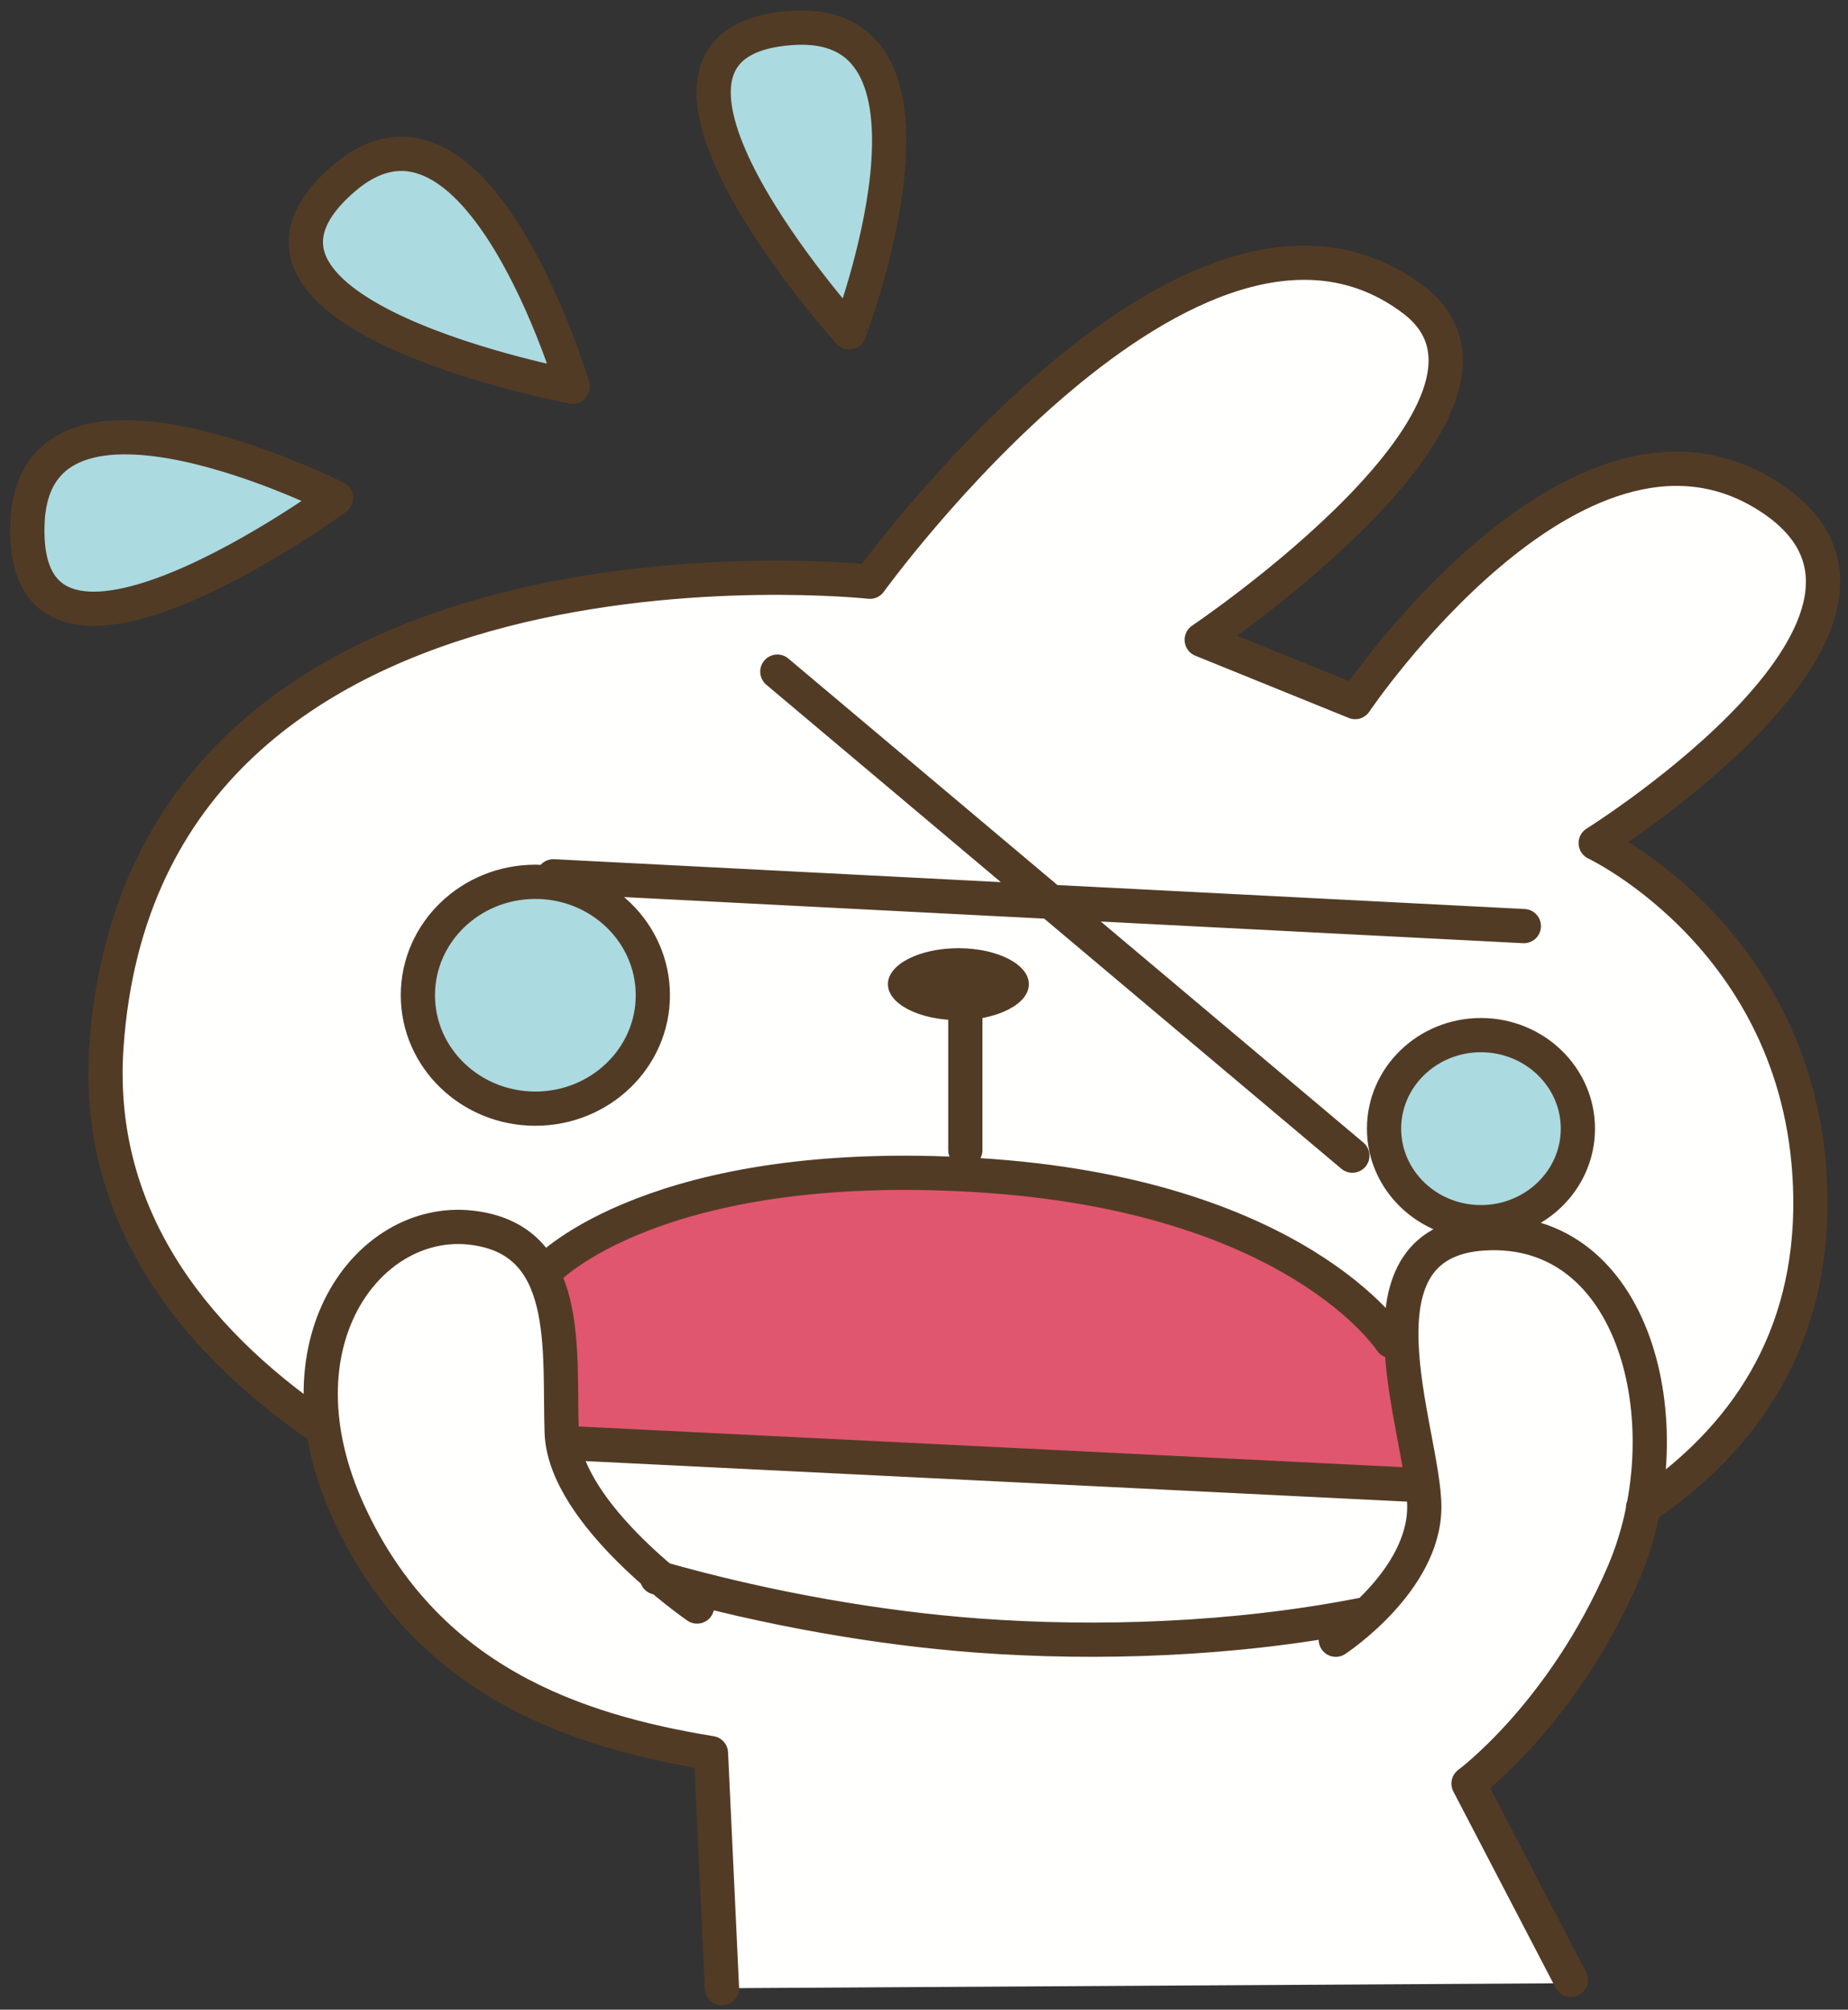
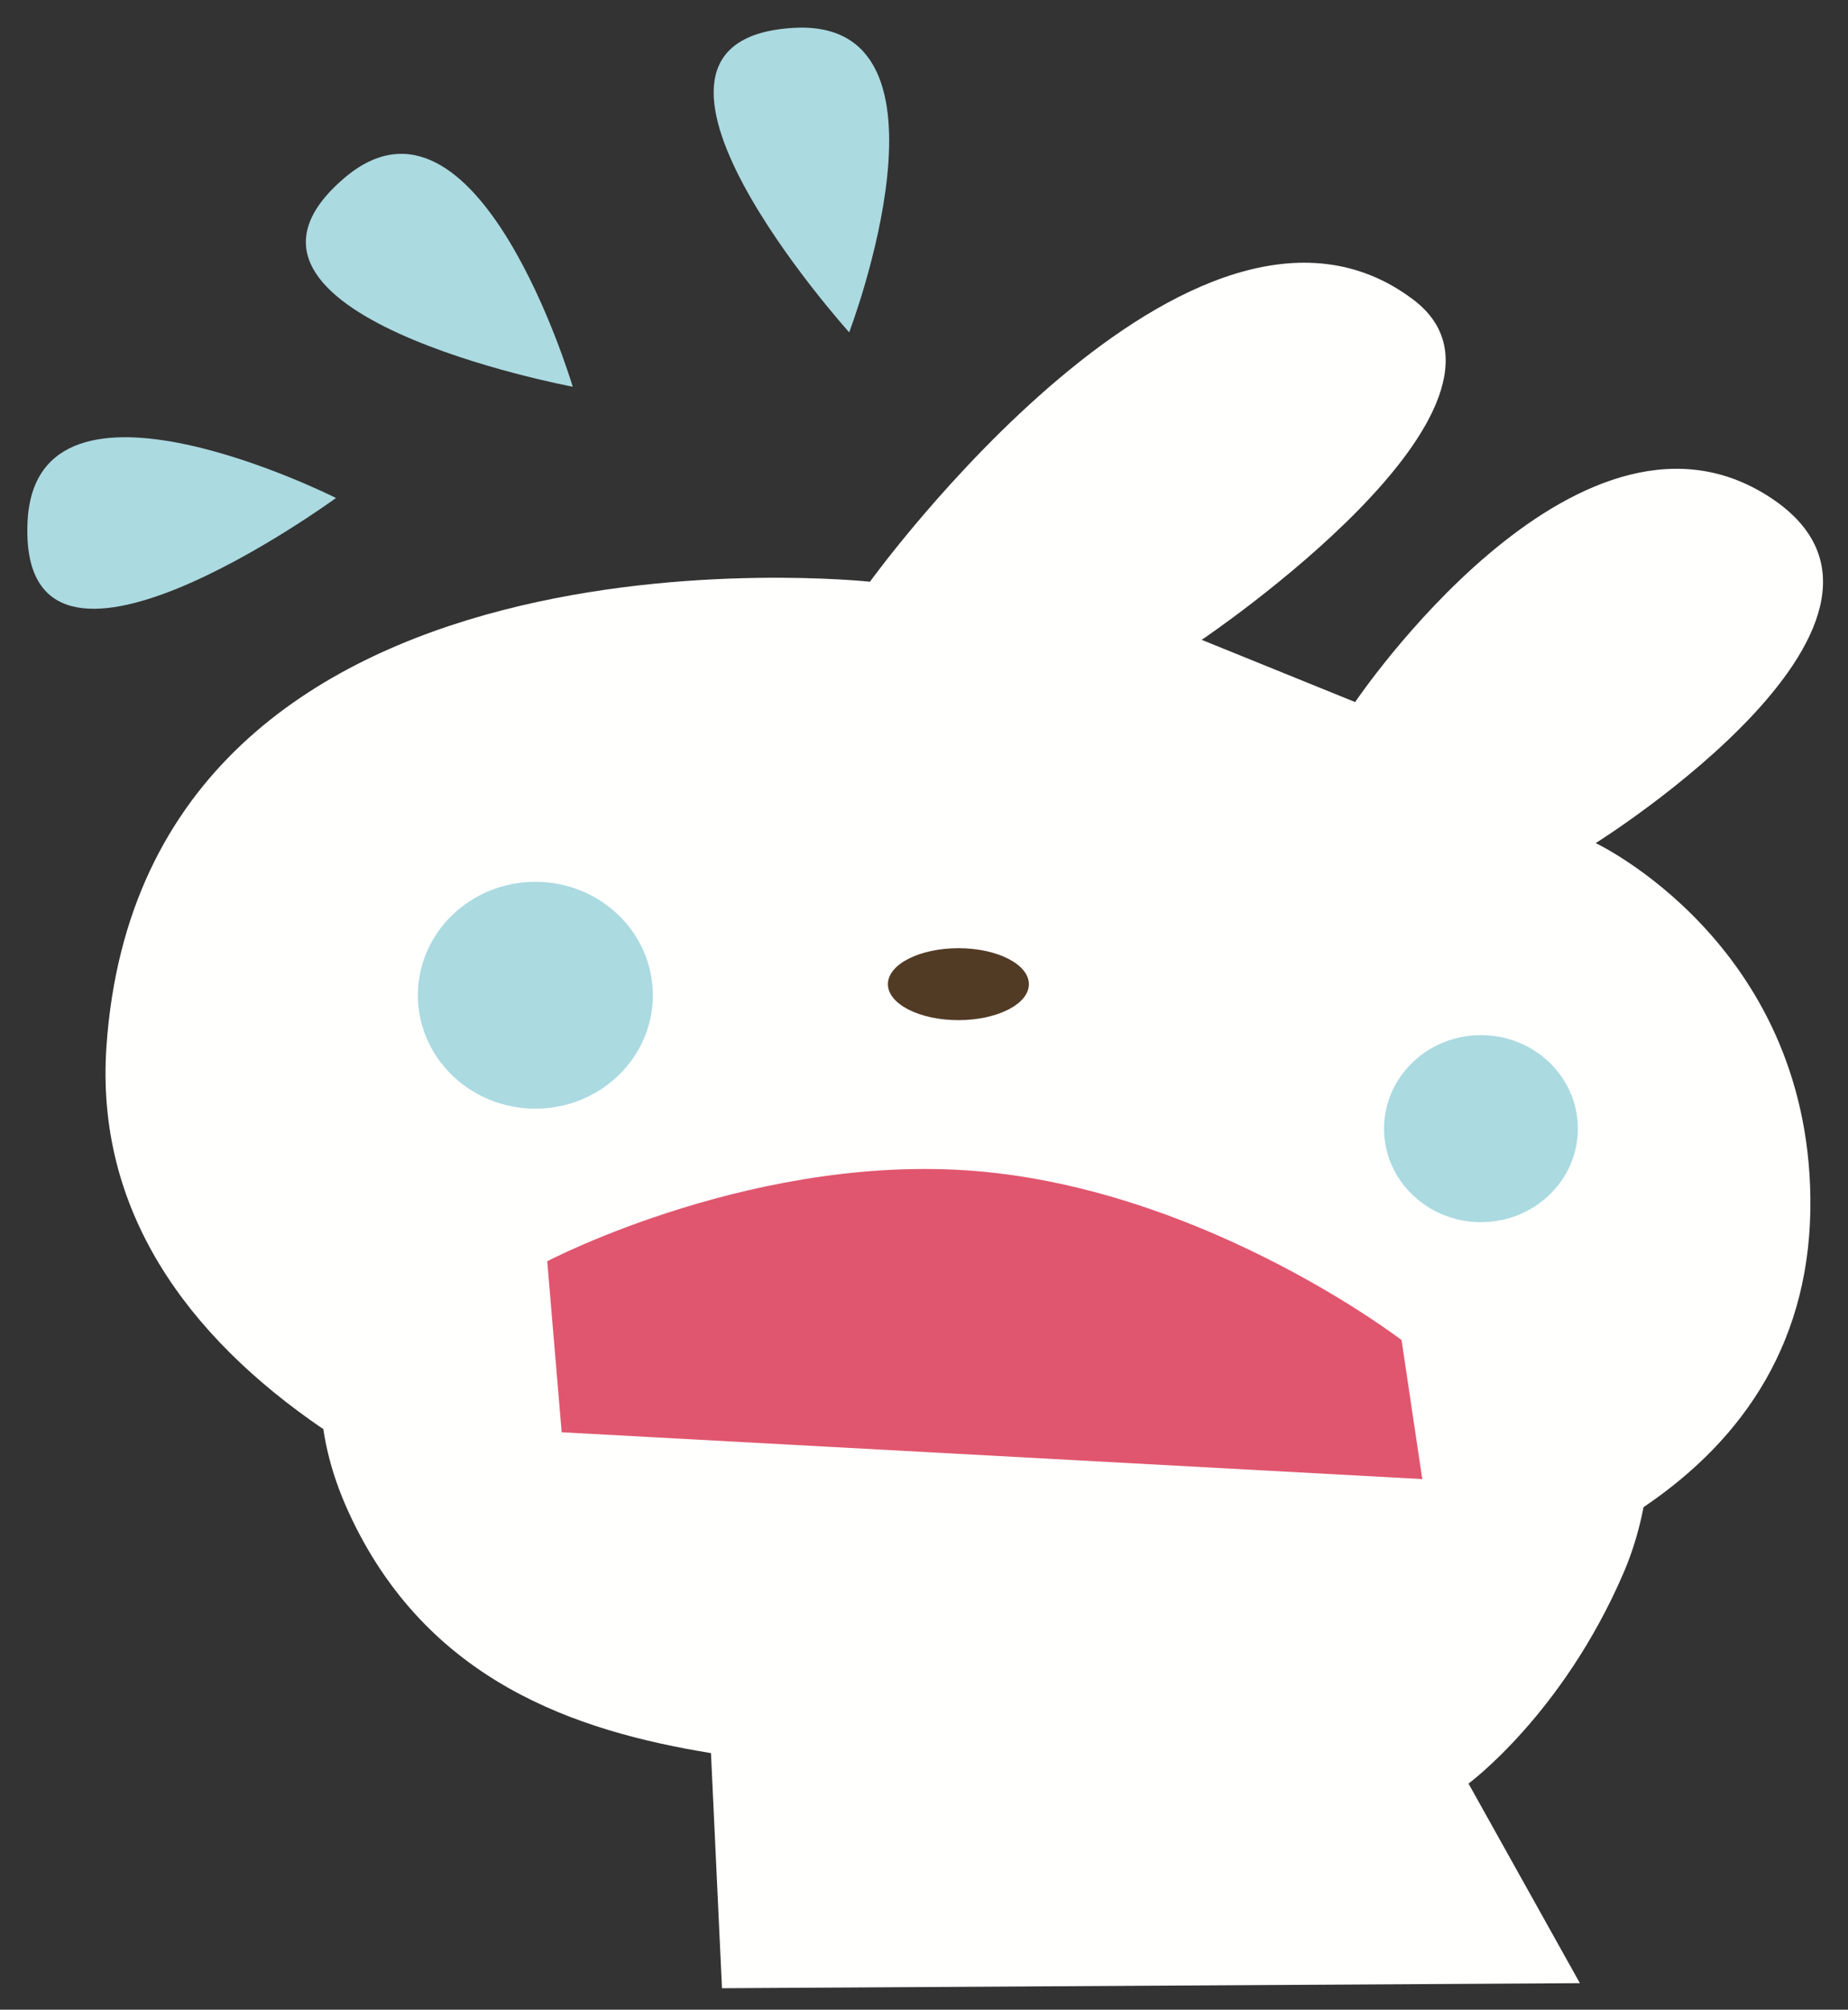
<svg xmlns="http://www.w3.org/2000/svg" version="1.1" x="0" y="0" width="540" height="587" viewBox="0, 0, 540, 587">
  <rect x="0" y="0" width="540" height="587" fill="#333333" stroke="none" />
  <g id="Layer_1">
    <path d="M94.25,417.273 C54.641,390.242 27.789,353.515 31.109,305.602 C42.125,146.89 254.203,169.914 254.203,169.914 C254.203,169.914 348.726,39.031 412.953,87.508 C453.453,118.078 351.148,186.883 351.148,186.883 L395.984,205.062 C395.984,205.062 460.062,109.969 515.961,144.461 C572.914,179.609 466.273,246.258 466.273,246.258 C466.273,246.258 528.078,275.344 529.008,349.812 C529.539,391 509.976,420.219 480.11,440.313" fill="#FFFFFE" />
    <path d="M474.359,459.547 C492.133,418.344 479.203,359.359 435.578,360.172 C395.375,360.906 412.758,409.617 415.75,434.328 L166.563,419.117 C165.75,394.883 167.36,361.781 137.469,358.555 C107.563,355.328 79.297,392.5 101.906,441.766 C124.539,491.047 168.156,505.594 207.75,512.055 L210.969,580.727 L461.656,579.25 L429.11,520.953 C429.11,520.953 456.578,500.75 474.359,459.547" fill="#FFFFFE" />
    <path d="M248.141,97.07 C248.141,97.071 283.172,5.195 231.906,8.141 C171.11,11.641 248.141,97.07 248.141,97.07" fill="#ABDAE1" />
    <path d="M167.352,112.953 C167.352,112.953 139.422,18.672 100.469,52.117 C54.266,91.805 167.352,112.953 167.352,112.953" fill="#ABDAE1" />
    <path d="M98.18,145.453 C98.18,145.453 10.375,101.195 8.047,152.484 C5.297,213.328 98.18,145.453 98.18,145.453" fill="#ABDAE1" />
    <path d="M190.766,290.688 C190.766,308.984 175.399,323.82 156.438,323.82 C137.484,323.82 122.109,308.984 122.109,290.688 C122.109,272.398 137.484,257.562 156.438,257.562 C175.399,257.562 190.766,272.398 190.766,290.688" fill="#ABDAE1" />
    <path d="M461.07,329.672 C461.07,344.75 448.375,356.976 432.742,356.976 C417.117,356.976 404.43,344.75 404.43,329.672 C404.43,314.578 417.117,302.344 432.742,302.344 C448.375,302.344 461.07,314.578 461.07,329.672" fill="#ABDAE1" />
    <path d="M415.602,432.016 L164.125,418.344 L159.906,368.391 C159.906,368.391 222.313,335.672 288.359,342.336 C354.406,349 409.547,391.414 409.547,391.414 L415.602,432.016" fill="#E0566E" />
-     <path d="M398.524,471.562 C360.75,479.031 320.375,480.281 285.711,477.719 C257.797,475.656 224.773,470.164 191.937,460.781 M94.25,417.273 C54.641,390.242 27.789,353.515 31.109,305.602 C42.125,146.89 254.203,169.914 254.203,169.914 C254.203,169.914 348.726,39.031 412.953,87.508 C453.453,118.078 351.148,186.883 351.148,186.883 L395.984,205.062 C395.984,205.062 460.062,109.969 515.961,144.461 C572.914,179.609 466.273,246.258 466.273,246.258 C466.273,246.258 528.078,275.344 529.008,349.812 C529.539,391 509.976,420.219 480.11,440.313 M390.328,478.938 C390.328,478.938 416.188,461.969 416.188,440.156 C416.188,418.344 391.953,360.969 435.578,360.172 C479.203,359.359 492.133,418.344 474.359,459.547 C456.578,500.75 429.11,520.953 429.11,520.953 L459,578.305 M203.695,469.242 C203.695,469.242 164.938,442.578 164.125,418.344 C163.312,394.109 167.36,361.781 137.469,358.555 C107.563,355.328 79.297,392.5 101.906,441.766 C124.539,491.047 168.156,505.594 207.75,512.055 L210.969,580.727 M227.141,196.172 L395.172,337.547 M161.703,255.953 L445.281,270.5 M248.141,97.07 C248.141,97.071 283.172,5.195 231.906,8.141 C171.11,11.641 248.141,97.07 248.141,97.07 z M167.352,112.953 C167.352,112.953 139.422,18.672 100.469,52.117 C54.266,91.805 167.352,112.953 167.352,112.953 z M98.18,145.453 C98.18,145.453 10.375,101.195 8.047,152.484 C5.297,213.328 98.18,145.453 98.18,145.453 z M190.766,290.688 C190.766,308.984 175.399,323.82 156.438,323.82 C137.484,323.82 122.109,308.984 122.109,290.688 C122.109,272.398 137.484,257.562 156.438,257.562 C175.399,257.562 190.766,272.398 190.766,290.688 z M461.07,329.672 C461.07,344.75 448.375,356.976 432.742,356.976 C417.117,356.976 404.43,344.75 404.43,329.672 C404.43,314.578 417.117,302.344 432.742,302.344 C448.375,302.344 461.07,314.578 461.07,329.672 z M282.078,291.492 L282.078,335.937 M160.078,370.672 C160.078,370.672 191.594,337.547 285.312,343.211 C379.016,348.859 406.5,391.68 406.5,391.68 M167.352,421.57 L412.953,433.687" fill-opacity="0" stroke="#523B25" stroke-width="10" stroke-linecap="round" stroke-linejoin="round" />
    <path d="M300.649,287.461 C300.649,293.258 291.43,297.969 280.047,297.969 C268.672,297.969 259.453,293.258 259.453,287.461 C259.453,281.664 268.672,276.953 280.047,276.953 C291.43,276.953 300.649,281.664 300.649,287.461" fill="#523B25" />
  </g>
</svg>